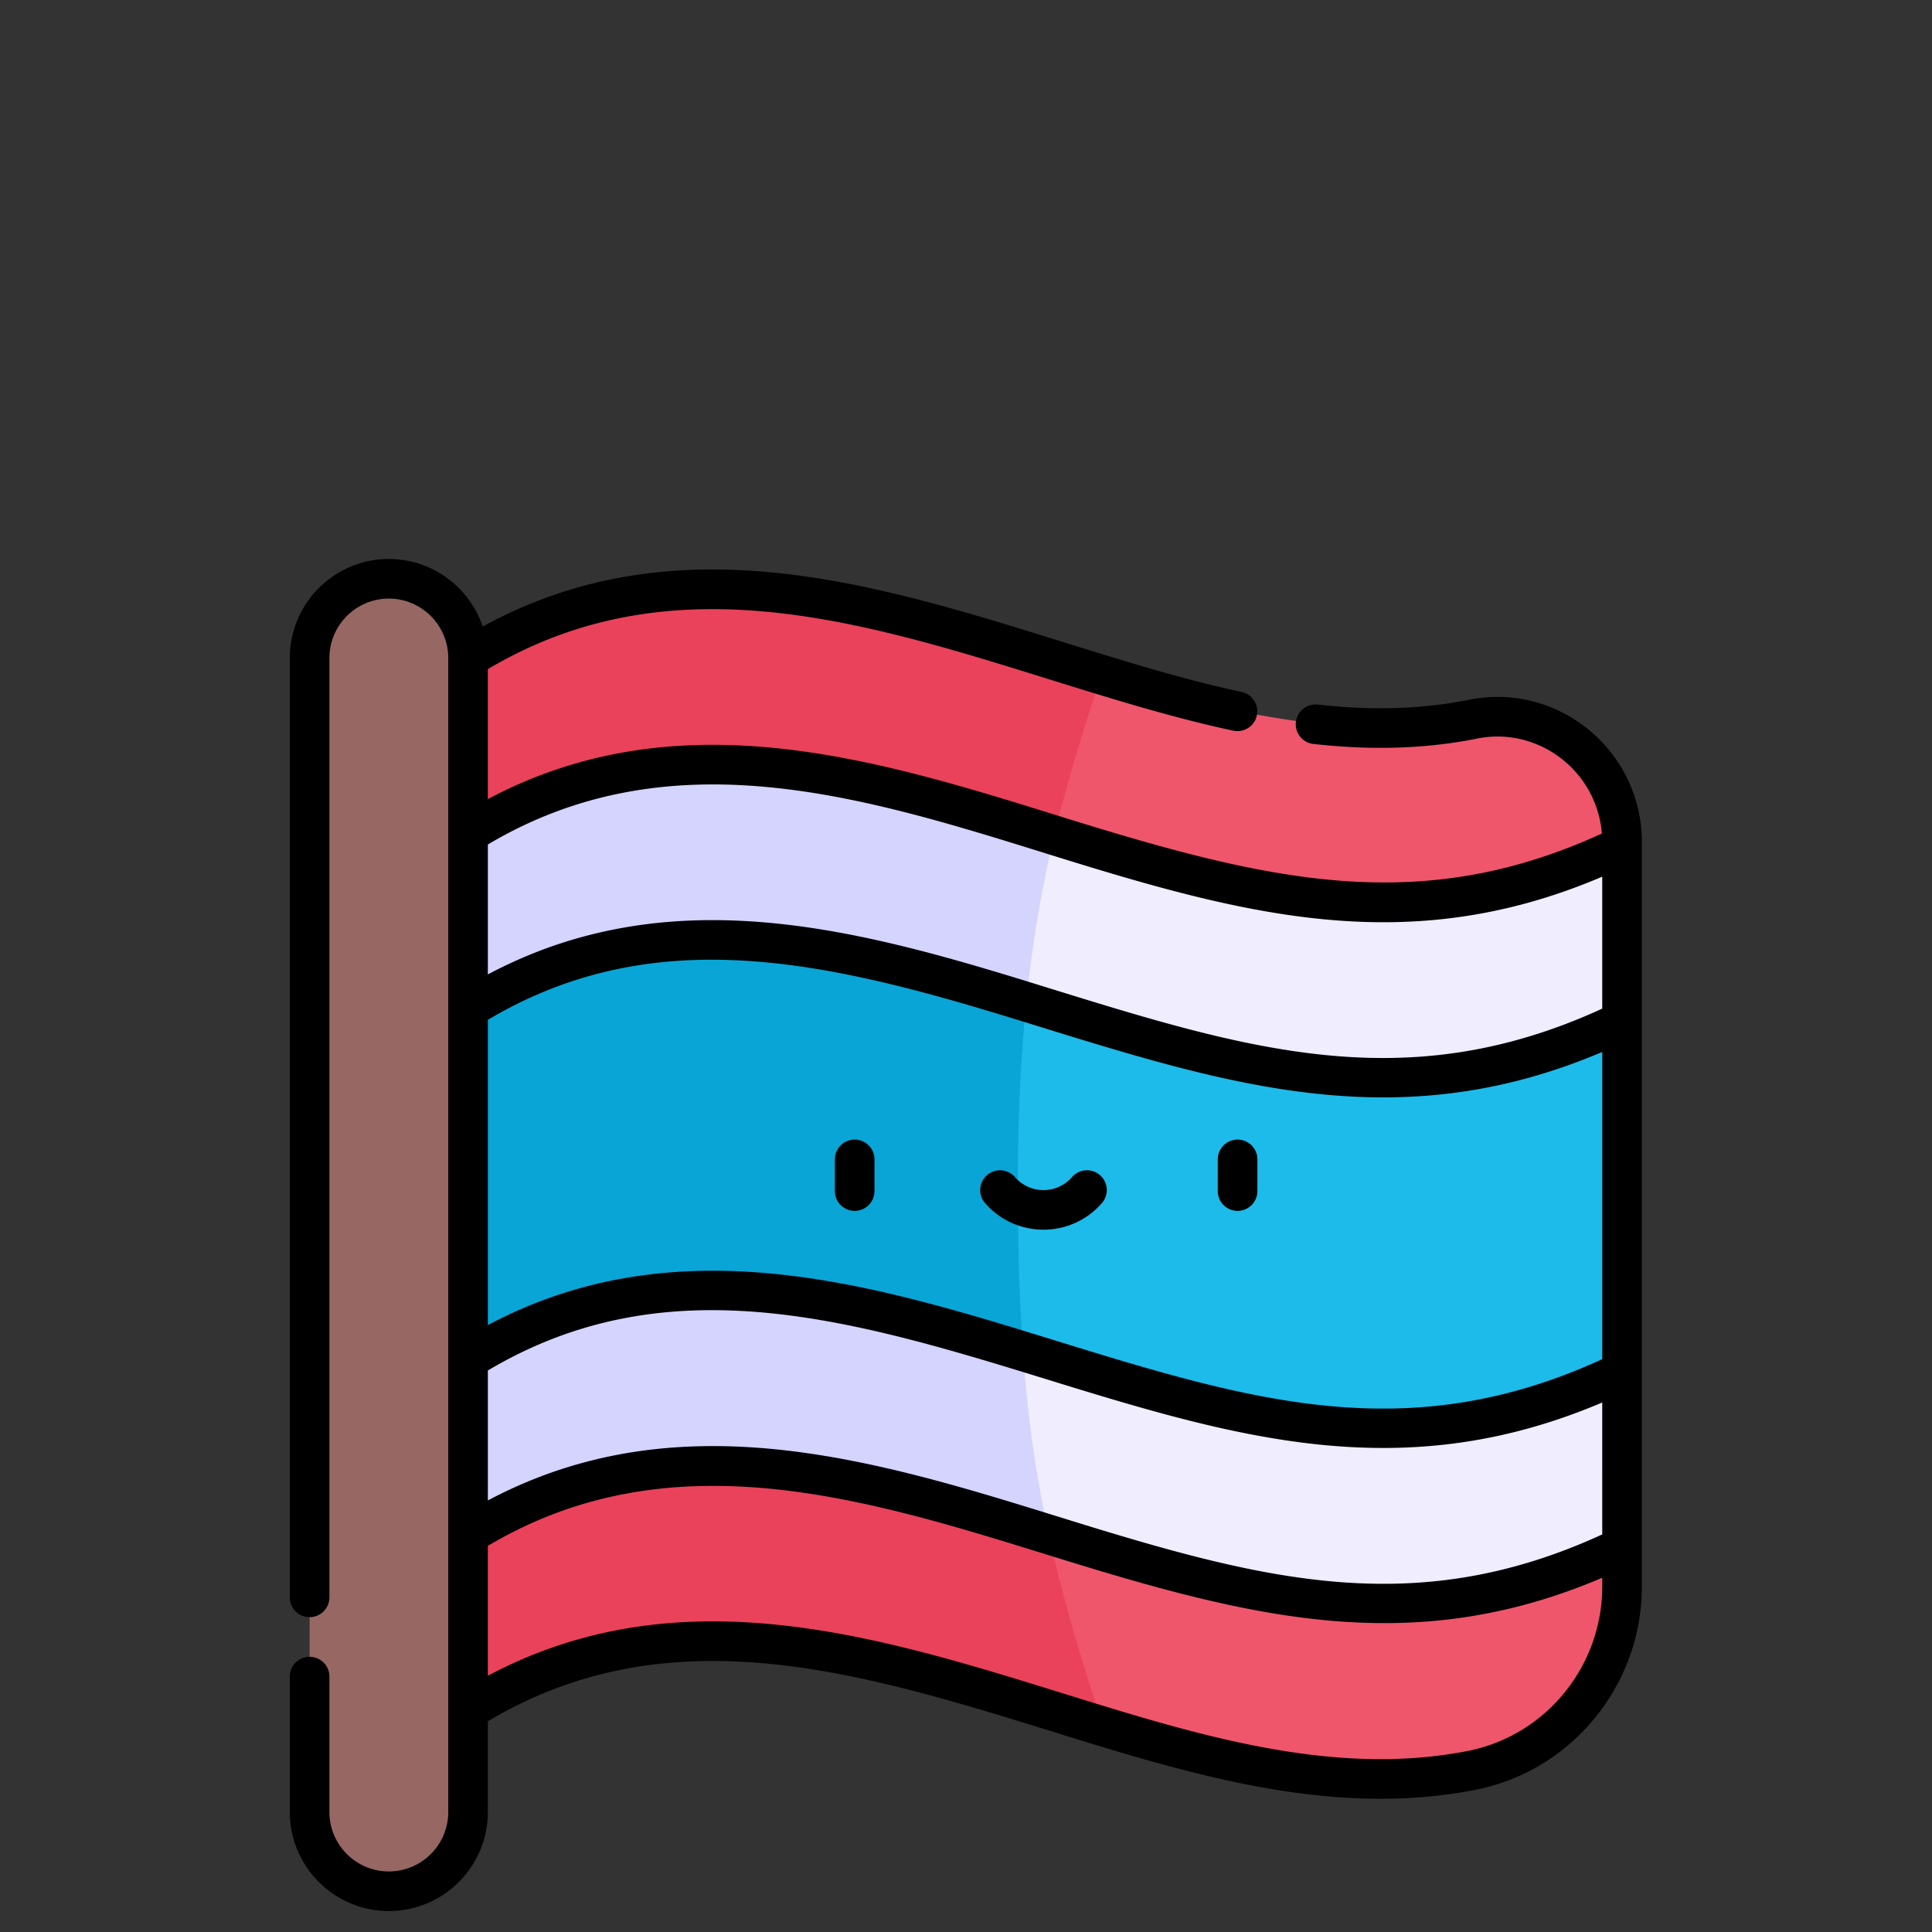
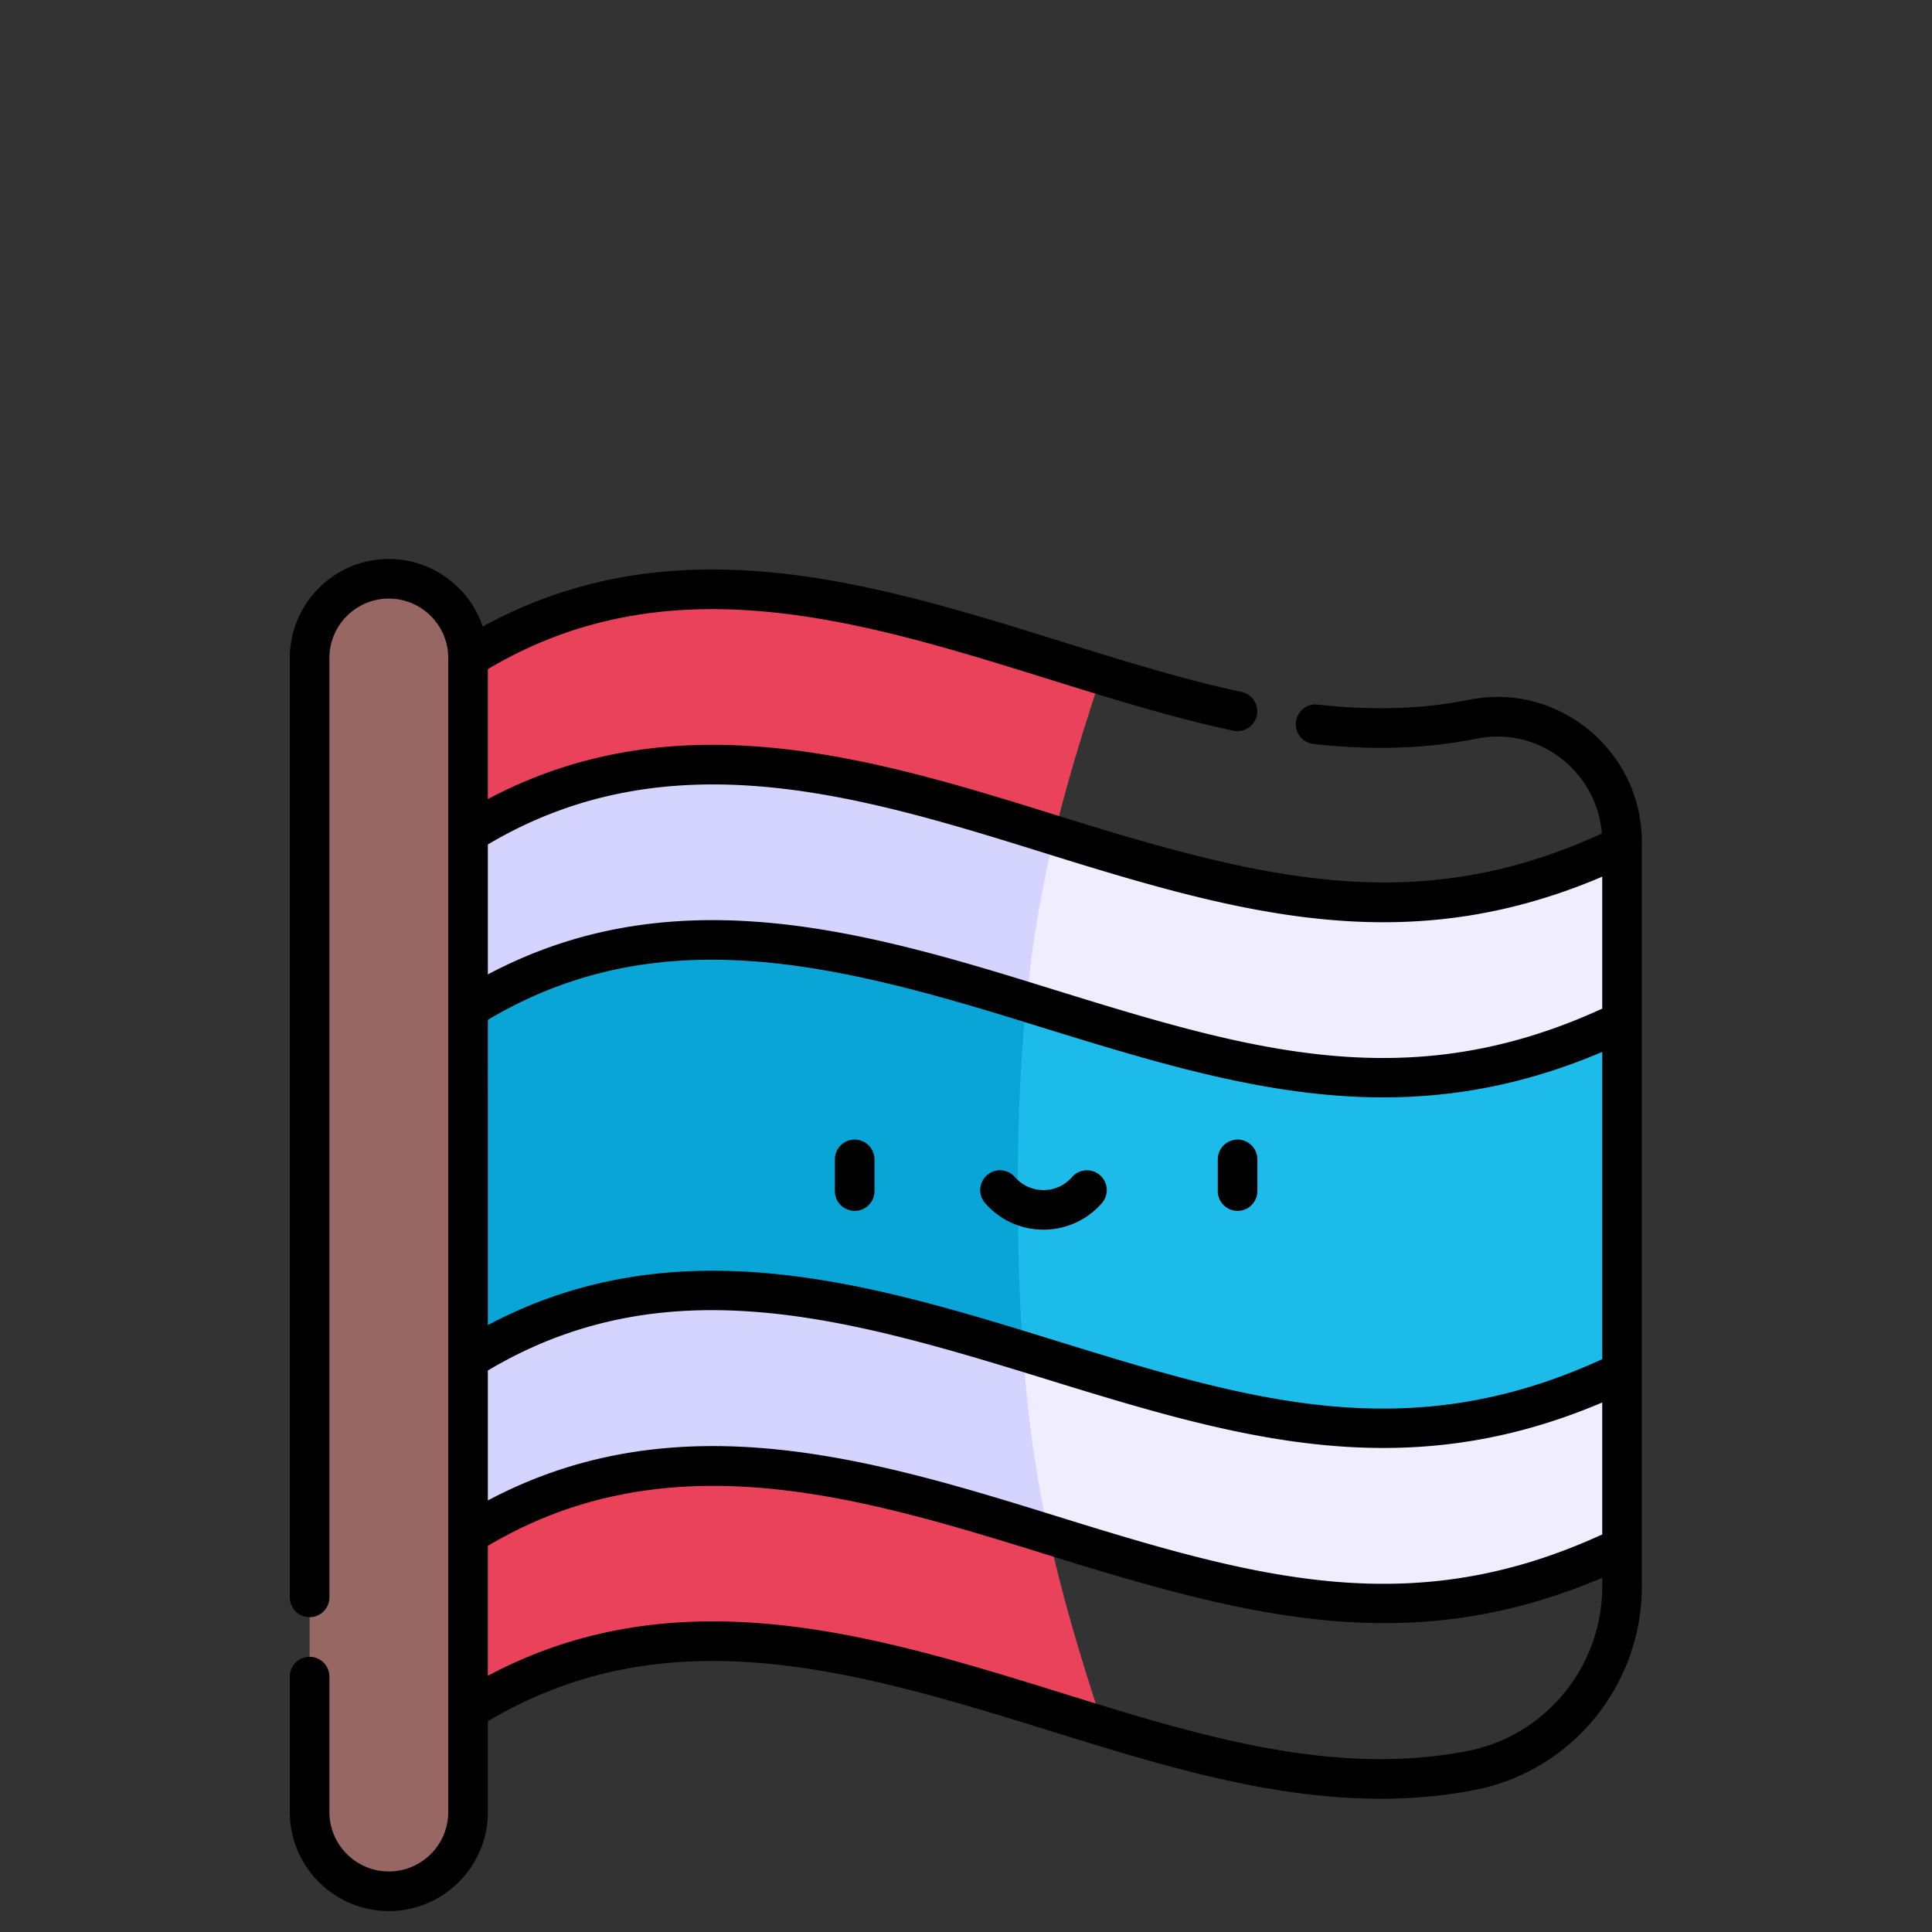
<svg xmlns="http://www.w3.org/2000/svg" version="1.1" width="512" height="512" x="0" y="0" viewBox="0 0 682.667 682.667" style="enable-background:new 0 0 512 512" xml:space="preserve" class="">
  <rect x="0" y="0" width="682.667" height="682.667" fill="#333333" stroke="none" />
  <g transform="matrix(0.7,0,0,0.7,102.4,197.4)">
    <defs>
      <clipPath id="a" clipPathUnits="userSpaceOnUse">
        <path d="M0 512h512V0H0Z" fill="#000000" opacity="1" data-original="#000000" class="" />
      </clipPath>
    </defs>
    <g clip-path="url(#a)" transform="matrix(1.333 0 0 -1.333 0 682.667)">
      <path d="M0 0c-16.568 0-30-13.432-30-30v-437c0-16.568 13.432-30 30-30 16.568 0 30 13.432 30 30v38.608l88.534 200.268L30-30C30-13.432 16.568 0 0 0" style="fill-opacity:1;fill-rule:nonzero;stroke:none" transform="translate(37.5 504.5)" fill="#966763" data-original="#676fb2" class="" opacity="1" />
-       <path d="M0 0c-46.07-8.21-90.354 1.047-141.704 16.8l-65.183-30v-302.405l65.905-65.905c54.264-16.525 100.392-25.98 149.353-15.04 27.483 6.142 47.087 30.441 47.087 58.602v24.417l-88.481 135.723L55.458-48.041v1.814C55.458-16.883 28.89 5.148 0 0" style="fill-opacity:1;fill-rule:nonzero;stroke:none" transform="translate(449.042 451.38)" fill="#ef566b" data-original="#ff8e9e" class="" opacity="1" />
      <path d="M0 0c-78.738 24.15-161.269 55.549-239.838 6.319v-66.4l88.534-131.724-88.534-133.866v-66.399c78.811 49.38 161.58 17.809 240.56-6.24-23.993 72.268-31.501 115.039-32.337 193.472C-32.668-105.999-19.011-57.963 0 0" style="fill-opacity:1;fill-rule:nonzero;stroke:none" transform="translate(307.338 468.18)" fill="#e9425a" data-original="#ea5b70" class="" opacity="1" />
      <path d="M0 0c-76.128-36.747-138.269-19.896-214.993 4.027l-47.352-10.333V-224.9l45.255-35.834c6.868-2.133 13.713-4.268 20.529-6.346C-125.29-288.81-67.99-298.29 0-265.49v66.381l-43.275 67.997L0-66.37Z" style="fill-opacity:1;fill-rule:nonzero;stroke:none" transform="translate(504.5 403.34)" fill="#efedff" data-original="#efedff" />
      <path d="M0 0c-73.306 22.859-149.348 46.264-222.007.732v-66.399l43.322-66.346-43.322-66.444v-66.4c71.969 45.088 147.242 22.662 219.91.095-8.058 36.906-11.167 71.912-11.687 120.738C-14.462-80.339-9.032-37.747 0 0" style="fill-opacity:1;fill-rule:nonzero;stroke:none" transform="translate(289.507 407.367)" fill="#d4d4ff" data-original="#d4d4ff" />
      <path d="m0 0-36.741-21.74v-76.67l35.474-33.912c79.963-24.622 145.253-47.147 226.871-7.754V-7.337C144.675-46.396 79.672-24.628 0 0" style="fill-opacity:1;fill-rule:nonzero;stroke:none" transform="translate(278.897 344.307)" fill="#1cbbea" data-original="#1cbbea" />
      <path d="M0 0c-70.016 21.638-142.236 40.728-211.396-2.606v-132.79c68.744 43.073 140.506 24.512 210.129 3.074-1.112 15.662-1.706 32.469-1.907 51.358C-3.509-49.472-2.35-23.142 0 0" style="fill-opacity:1;fill-rule:nonzero;stroke:none" transform="translate(278.897 344.307)" fill="#08a5d6" data-original="#08a5d6" class="" />
      <path d="M0 0c-76.01-34.896-137.055-14.667-215.889 9.739-67.527 20.867-137.796 39.48-206.111 3.214v49.201c69.024 40.989 141.828 18.288 212.274-3.68C-135.887 35.45-73.832 18.461 0 49.969Zm0-132.739c-74.114-34.034-133.711-15.625-208.786 7.573-67.909 20.955-141.649 43.333-213.214 5.33V-4.247c63.36 37.665 128.894 22.147 201.682-.345C-143.697-28.307-78.566-49.828 0-16.398Zm0-66.369c-71.303-32.779-129.275-17.116-204.236 6.17-70.503 21.907-145.258 45.167-217.764 6.696v49.206c66.528 39.562 134.682 20.41 208.785-2.462 73.182-22.612 136.68-42.22 213.215-9.641zm0-19.671c0-30.3-21.402-56.507-50.892-62.315-51.159-10.077-103.147 6.212-153.321 21.792-70.303 21.826-145.344 45.193-217.787 6.677v49.188c69.065 40.989 142.376 18.215 213.313-3.826C-133.43-230.655-72.437-246.415 0-215.515zm-50.313 335.753c-19.128-3.844-38.347-3.971-57.409-1.835-4.117.468-7.827-2.501-8.289-6.618a7.499 7.499 0 0 1 6.617-8.289c20.705-2.32 41.43-2.103 62.035 2.035 23.165 4.656 45.322-12.298 47.218-35.962-69.315-31.784-126.514-18.021-205.12 6.489C-274.93 94.52-349.639 117.744-422 79.349v49.209c91.614 54.426 189.399-3.463 282.296-23.307a7.5 7.5 0 0 1 3.133 14.67c-89.935 19.208-190.742 77.66-287.382 24.766-4.994 14.849-19.036 25.58-35.547 25.58-20.678 0-37.5-16.823-37.5-37.5v-355.715c0-4.143 3.357-7.5 7.5-7.5s7.5 3.357 7.5 7.5v355.715c0 12.406 10.094 22.5 22.5 22.5s22.5-10.094 22.5-22.5v-437c0-12.407-10.094-22.5-22.5-22.5s-22.5 10.093-22.5 22.5v51.285a7.5 7.5 0 0 1-7.5 7.5 7.5 7.5 0 0 1-7.5-7.5v-51.285c0-20.678 16.822-37.5 37.5-37.5s37.5 16.822 37.5 37.5v34.375c68.203 40.524 139.158 19.261 213.339-3.77 51.843-16.095 105.977-32.96 160.669-22.183C-11.492-288.622 15-256.226 15-218.779V63.073c0 34.64-31.715 60.645-65.313 53.901" style="fill-opacity:1;fill-rule:nonzero;stroke:none" transform="translate(497 341.733)" fill="#000000" data-original="#000000" class="" />
      <path d="M0 0a7.499 7.499 0 0 1-7.5-7.5v-12c0-4.143 3.357-7.5 7.5-7.5s7.5 3.357 7.5 7.5v12C7.5-3.357 4.143 0 0 0" style="fill-opacity:1;fill-rule:nonzero;stroke:none" transform="translate(213.907 292.144)" fill="#000000" data-original="#000000" class="" />
      <path d="M0 0a7.499 7.499 0 0 1-7.5-7.5v-12c0-4.143 3.357-7.5 7.5-7.5s7.5 3.357 7.5 7.5v12C7.5-3.357 4.143 0 0 0" style="fill-opacity:1;fill-rule:nonzero;stroke:none" transform="translate(358.907 292.144)" fill="#000000" data-original="#000000" class="" />
      <path d="M0 0a7.497 7.497 0 0 1-10.581-.728c-5.727-6.57-15.899-6.563-21.62.001a7.5 7.5 0 1 1-11.309-9.855c11.728-13.454 32.57-13.391 44.238.001A7.5 7.5 0 0 1 0 0" style="fill-opacity:1;fill-rule:nonzero;stroke:none" transform="translate(306.798 278.674)" fill="#000000" data-original="#000000" class="" />
    </g>
  </g>
</svg>